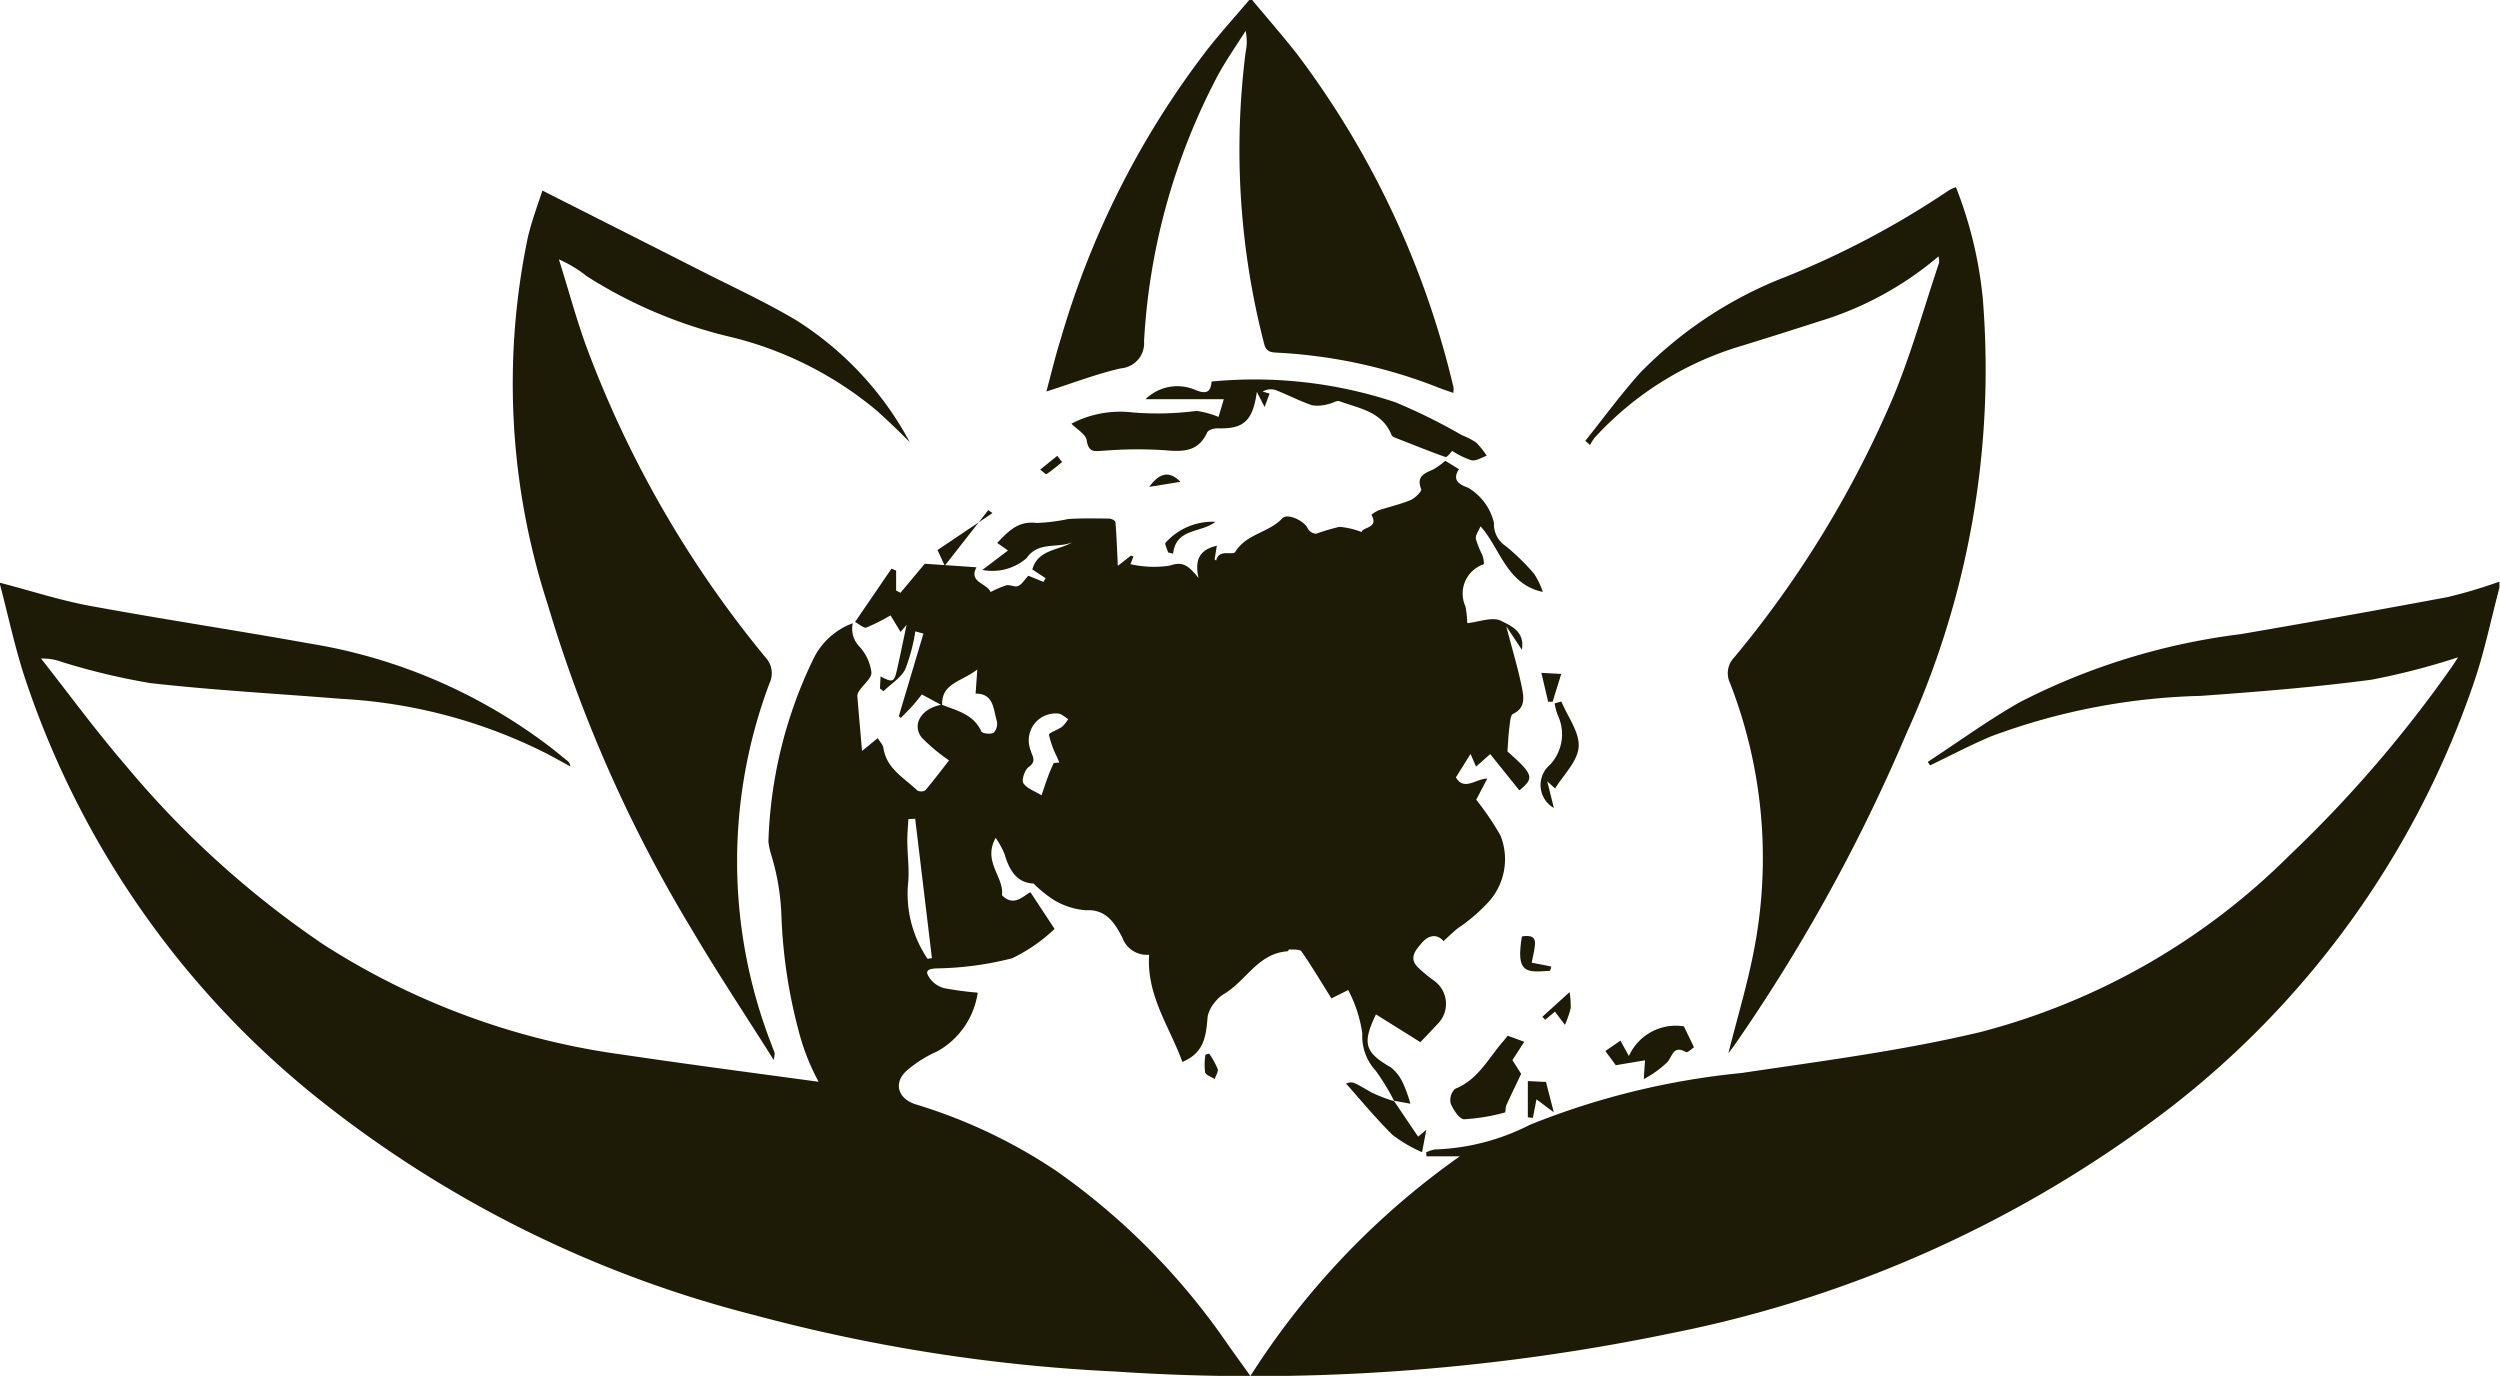
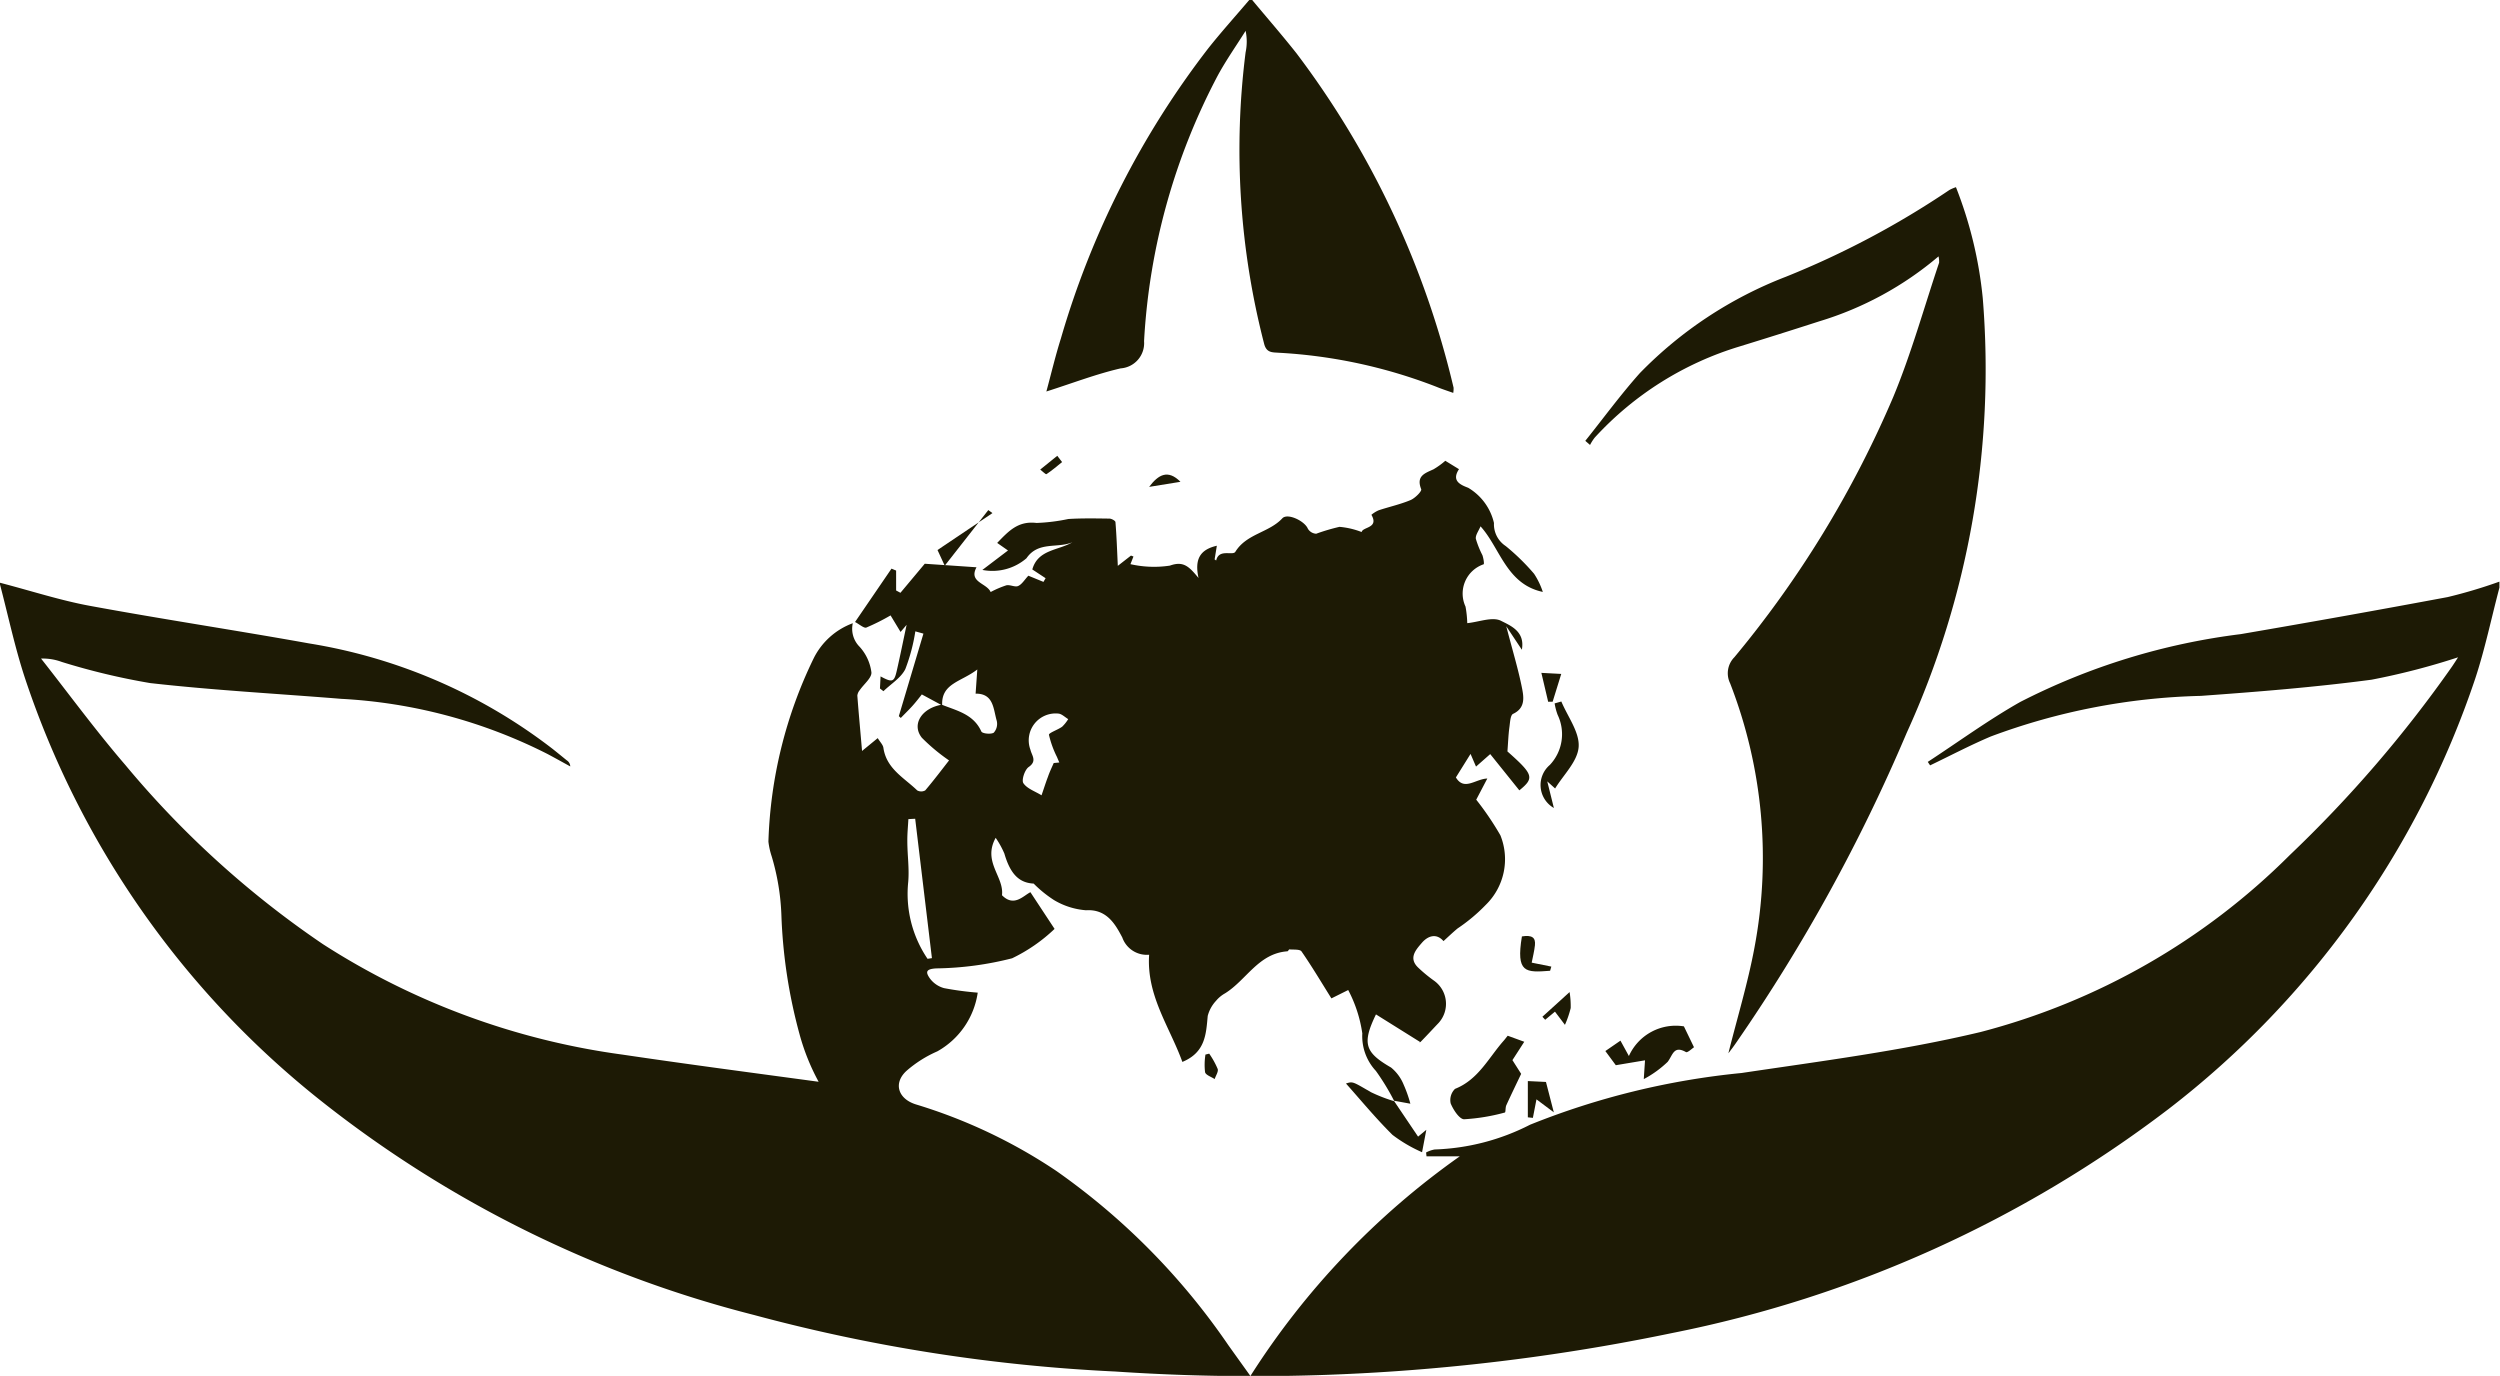
<svg xmlns="http://www.w3.org/2000/svg" width="82.751" height="45.542" viewBox="0 0 82.751 45.542">
  <defs>
    <style>.a{fill:#1d1a05;}</style>
  </defs>
  <path class="a" d="M52.5,139.012l1.207-1.767.153.064v.659l.143.077.805-.962,1.713.117c-.27.5.34.52.468.82a3.149,3.149,0,0,1,.517-.222c.123-.03.287.069.393.022.126-.056.211-.206.338-.341l.5.205.071-.122-.44-.29c.187-.664.859-.623,1.327-.9-.5.211-1.13-.04-1.52.529a1.729,1.729,0,0,1-1.46.387l.848-.644-.358-.25c.372-.383.686-.736,1.3-.661a6.1,6.1,0,0,0,1.056-.131c.452-.028.906-.019,1.359-.013.071,0,.2.072.2.118.037.453.053.908.078,1.446l.436-.34.082.031-.1.253a3.509,3.509,0,0,0,1.306.048c.451-.162.634.03.948.41-.135-.617.043-.938.606-1.068l-.074.453.052.035c.09-.4.549-.148.635-.288.369-.6,1.113-.631,1.554-1.107.171-.185.737.086.844.34a.341.341,0,0,0,.278.17,6.46,6.46,0,0,1,.77-.228,2.617,2.617,0,0,1,.734.172c.033-.175.582-.124.323-.571a.985.985,0,0,1,.243-.15c.35-.116.714-.195,1.052-.337.15-.063.38-.293.353-.361-.173-.437.119-.526.406-.657a2.554,2.554,0,0,0,.392-.283l.453.278c-.253.384.039.515.305.616a1.831,1.831,0,0,1,.853,1.165.862.862,0,0,0,.388.763,7.238,7.238,0,0,1,.94.919,2.524,2.524,0,0,1,.289.6c-1.207-.254-1.415-1.459-2.062-2.171-.06.148-.172.29-.155.412a3.055,3.055,0,0,0,.218.544c.034.1.065.286.04.3a1.024,1.024,0,0,0-.6,1.4,3.533,3.533,0,0,1,.058.549c.387-.039.837-.222,1.119-.077.308.158.8.347.688.956l-.516-.776c.207.8.4,1.426.526,2.069.058.3.1.642-.3.83-.095.045-.1.3-.125.465-.032.244-.04.491-.062.779.862.764.9.878.394,1.288l-.964-1.2-.47.414-.181-.42-.485.778c.274.459.652.047,1.04.037l-.367.7a9.741,9.741,0,0,1,.8,1.18,2.112,2.112,0,0,1-.489,2.306,5.679,5.679,0,0,1-.929.776c-.159.132-.309.276-.466.419-.221-.258-.5-.192-.714.055-.2.232-.462.512-.11.835a4.845,4.845,0,0,0,.507.417.94.94,0,0,1,.157,1.4c-.2.21-.395.423-.6.631-.032.033-.085.046-.007.006L69.743,152c-.468.968-.365,1.259.5,1.759a1.422,1.422,0,0,1,.417.568,4.326,4.326,0,0,1,.222.629l-.549-.1.015.014a7.741,7.741,0,0,0-.608-1,1.684,1.684,0,0,1-.449-1.24,4.442,4.442,0,0,0-.467-1.437l-.556.277c-.346-.552-.65-1.065-.989-1.554-.054-.078-.263-.054-.4-.068-.02,0-.044.062-.069.064-.955.068-1.357.953-2.061,1.39a1.053,1.053,0,0,0-.3.249,1.155,1.155,0,0,0-.275.5c-.055.6-.075,1.206-.839,1.522-.419-1.161-1.192-2.194-1.1-3.548a.861.861,0,0,1-.889-.572c-.218-.409-.5-.945-1.2-.9a2.421,2.421,0,0,1-1.058-.336,3.97,3.97,0,0,1-.675-.547c-.47-.024-.769-.3-.97-.994a3.007,3.007,0,0,0-.288-.521c-.44.8.285,1.284.209,1.9.394.4.7.023.941-.1l.8,1.215a5.45,5.45,0,0,1-1.407.973,10.662,10.662,0,0,1-2.5.334c-.36.018-.366.123-.223.329a.868.868,0,0,0,.473.325,10.41,10.41,0,0,0,1.113.149,2.663,2.663,0,0,1-1.339,1.944,3.942,3.942,0,0,0-1.019.645c-.444.407-.28.926.311,1.11a17.423,17.423,0,0,1,4.654,2.206,22.621,22.621,0,0,1,5.687,5.762c.227.318.455.635.732,1.022a25.881,25.881,0,0,1,6.929-7.27h-1.1l-.014-.128a.931.931,0,0,1,.286-.1,7.44,7.44,0,0,0,3.155-.819,25.364,25.364,0,0,1,7-1.712c2.646-.395,5.313-.736,7.91-1.356a22.5,22.5,0,0,0,10.239-5.859,41.465,41.465,0,0,0,5.369-6.238c.068-.1.132-.2.2-.307a23.336,23.336,0,0,1-2.862.741c-1.875.249-3.765.4-5.652.536a21.293,21.293,0,0,0-6.951,1.343c-.683.289-1.341.636-2.011.957l-.077-.115c1.018-.665,2-1.383,3.059-1.983a21.916,21.916,0,0,1,7.3-2.246q3.428-.587,6.848-1.226a16.56,16.56,0,0,0,1.715-.512v.2c-.265,1-.476,2.025-.8,3.007a30.022,30.022,0,0,1-10.157,14.254,39.889,39.889,0,0,1-16.421,7.41,68.03,68.03,0,0,1-18.436,1.275,56.143,56.143,0,0,1-11.962-1.872,38.247,38.247,0,0,1-14.389-7.134,29.866,29.866,0,0,1-9.741-13.948c-.334-1.013-.554-2.064-.842-3.159,1.063.277,2.016.589,2.993.769,2.415.445,4.845.811,7.263,1.245a17.835,17.835,0,0,1,8.044,3.484c.161.127.319.257.478.386a.246.246,0,0,1,.114.2c-.252-.138-.5-.277-.756-.413a17.079,17.079,0,0,0-6.824-1.824c-2.109-.171-4.225-.284-6.326-.522a22.473,22.473,0,0,1-2.926-.7,1.8,1.8,0,0,0-.685-.111c.927,1.177,1.813,2.389,2.79,3.523a31.44,31.44,0,0,0,6.54,5.93,24.348,24.348,0,0,0,9.908,3.655c2.141.318,4.287.6,6.5.9a7.28,7.28,0,0,1-.633-1.578,17.166,17.166,0,0,1-.6-3.952,7.731,7.731,0,0,0-.322-1.935,2.409,2.409,0,0,1-.107-.482,14.88,14.88,0,0,1,1.493-6.059,2.352,2.352,0,0,1,1.3-1.172.842.842,0,0,0,.226.78,1.556,1.556,0,0,1,.39.844c.017.183-.25.391-.385.59a.34.34,0,0,0-.081.181c.044.586.1,1.171.156,1.833l.519-.425c.079.13.174.221.188.322.1.692.685.989,1.118,1.408a.273.273,0,0,0,.267,0c.293-.346.567-.709.788-.992a6.216,6.216,0,0,1-.9-.75c-.35-.439-.006-.982.66-1.094.5.2,1.05.312,1.309.887.031.069.311.1.41.04a.436.436,0,0,0,.1-.393c-.115-.394-.1-.907-.7-.9l.056-.8c-.528.411-1.2.455-1.162,1.19l-.674-.364c-.079.1-.189.244-.31.379s-.257.264-.386.4l-.065-.06.814-2.732-.268-.075a6.039,6.039,0,0,1-.331,1.249c-.145.292-.477.491-.725.732l-.115-.09.02-.4c.388.21.45.191.535-.182.116-.507.219-1.017.327-1.525l-.2.236-.331-.548a7.032,7.032,0,0,1-.808.405C52.788,139.219,52.626,139.074,52.5,139.012Zm6.581,4.667.181-.017c-.026-.061-.053-.122-.078-.183a3.272,3.272,0,0,1-.265-.732c-.009-.067.293-.165.437-.27a1.231,1.231,0,0,0,.2-.251c-.108-.064-.213-.174-.325-.183a.89.89,0,0,0-.924,1.2c.041.186.229.369-.059.568-.131.091-.244.436-.175.537.124.183.391.269.6.4.07-.2.136-.412.213-.614C58.941,143.974,59.012,143.828,59.077,143.679ZM54.9,150.16l.145-.022-.554-4.614-.225.012c-.013.244-.038.488-.035.731,0,.448.068.9.03,1.344A3.832,3.832,0,0,0,54.9,150.16Z" transform="translate(-24.198 -118.423)" />
  <path class="a" d="M368.449-14.94c.489.587.992,1.165,1.466,1.764a29.578,29.578,0,0,1,5.2,11.068.841.841,0,0,1-.011.173c-.194-.069-.376-.127-.552-.2a16.922,16.922,0,0,0-5.226-1.129c-.219-.015-.41.005-.485-.31a25.63,25.63,0,0,1-.61-9.635,1.7,1.7,0,0,0,0-.71c-.307.49-.642.965-.918,1.472a21.318,21.318,0,0,0-2.443,8.8.836.836,0,0,1-.773.9c-.81.187-1.593.49-2.461.766.163-.6.3-1.183.481-1.756A28.871,28.871,0,0,1,367-13.346c.433-.545.9-1.063,1.351-1.594Z" transform="translate(-327.001 14.94)" />
-   <path class="a" d="M197.98,75.288c-.956-1.518-1.882-2.908-2.727-4.346A46.123,46.123,0,0,1,190.5,60.211a23.68,23.68,0,0,1-.654-12.17c.134-.558.341-1.1.477-1.53,1.754.887,3.485,1.76,5.214,2.638,1.064.541,2.152,1.041,3.177,1.647a10.808,10.808,0,0,1,3.769,4.041c-.166-.164-.33-.331-.5-.492-.185-.177-.373-.351-.561-.524a11.926,11.926,0,0,0-4.84-2.458,15.517,15.517,0,0,1-4.788-2.016,4.142,4.142,0,0,0-.924-.558c.3.948.556,1.907.892,2.841a35.739,35.739,0,0,0,5.943,10.329.769.769,0,0,1,.136.861,16.729,16.729,0,0,0,.064,11.954c.036.1.073.19.108.286A1.453,1.453,0,0,1,197.98,75.288Z" transform="translate(-172.37 -40.203)" />
  <path class="a" d="M540.1,74.086c.292-1.168.645-2.323.864-3.5a15.971,15.971,0,0,0-.806-8.746.754.754,0,0,1,.14-.863,34.8,34.8,0,0,0,5.259-8.614c.6-1.444,1.019-2.96,1.518-4.445a.716.716,0,0,0-.019-.21,11.012,11.012,0,0,1-3.953,2.152q-1.314.425-2.635.831a10.7,10.7,0,0,0-4.793,3.017,1.558,1.558,0,0,0-.154.242l-.157-.136c.6-.749,1.167-1.526,1.805-2.241A13.545,13.545,0,0,1,542,48.384a28.95,28.95,0,0,0,5.414-2.872,1.262,1.262,0,0,1,.219-.094,13.664,13.664,0,0,1,.887,3.671A29,29,0,0,1,546,63.485a57.356,57.356,0,0,1-5.637,10.243C540.279,73.853,540.186,73.973,540.1,74.086Z" transform="translate(-482.89 -39.222)" />
-   <path class="a" d="M374.267,107.57a14.79,14.79,0,0,1,6.077.683,18.862,18.862,0,0,1,2.212,1.094,2.385,2.385,0,0,1,.473.244,2.643,2.643,0,0,1,.347.436c-.167.056-.349.18-.5.15a2.717,2.717,0,0,1-.641-.309c-.058.054-.172.217-.223.2-.529-.184-1.049-.4-1.569-.6-.079-.031-.192-.065-.216-.127-.313-.779-1.068-.878-1.724-1.119-.093-.034-.23.069-.35.088a1.269,1.269,0,0,1-.55.048c-.411-.138-.8-.344-1.2-.5a.52.52,0,0,0-.443.044l.228.067-.164.443-.257-.5c-.135.982-.453,1.237-1.309,1.206-.114,0-.3.056-.336.138-.291.642-.8.643-1.4.588a13.857,13.857,0,0,0-2.023.016c-.3.017-.5.075-.564-.346-.029-.2-.326-.363-.507-.548a3.486,3.486,0,0,1,2.04-.372,10.077,10.077,0,0,0,2.107-.052,2.966,2.966,0,0,1,.724.2l.174-.587h-2.59a1.5,1.5,0,0,1,1.664-.3C374.092,107.993,374.243,107.924,374.267,107.57Z" transform="translate(-334.165 -94.941)" />
  <path class="a" d="M493.714,319.011l.548.2-.392.608.289.454c-.163.343-.332.69-.492,1.041-.034.075-.017.233-.048.239a6.53,6.53,0,0,1-1.347.223c-.155,0-.361-.314-.446-.525a.517.517,0,0,1,.144-.481c.775-.307,1.113-1.034,1.616-1.6C493.631,319.117,493.671,319.063,493.714,319.011Z" transform="translate(-443.808 -284.728)" />
  <path class="a" d="M543.1,317.742c.017-.269.027-.412.041-.622l-.967.162-.346-.469.5-.344.279.509a1.7,1.7,0,0,1,1.821-.982l.334.692c-.06.038-.214.188-.266.159-.408-.23-.434.1-.606.324A3.54,3.54,0,0,1,543.1,317.742Z" transform="translate(-488.69 -282.023)" />
  <path class="a" d="M459.77,334.667l.8,1.186.273-.226-.141.742a4.78,4.78,0,0,1-.979-.574c-.561-.555-1.064-1.168-1.54-1.7.231-.075.223-.062.828.287a5.17,5.17,0,0,0,.774.3Z" transform="translate(-413.631 -298.23)" />
  <path class="a" d="M521.615,211.25c.209.5.606,1.017.573,1.5s-.5.922-.779,1.379l-.26-.235.219.881a.875.875,0,0,1-.133-1.426,1.482,1.482,0,0,0,.258-1.656,1.973,1.973,0,0,1-.1-.38Z" transform="translate(-469.934 -188.03)" />
  <path class="a" d="M326.7,151.332l-.239-.519,1.818-1.222-.137-.1Z" transform="translate(-295.429 -132.607)" />
  <path class="a" d="M517.679,334.682l-.574-.43-.119.613-.167-.018v-1.2l.6.029Z" transform="translate(-466.247 -297.863)" />
  <path class="a" d="M515.332,288c-.813.062-1.134.078-.933-1.137.329-.052.459.031.431.293-.022.2-.073.4-.107.575l.65.131Z" transform="translate(-464.023 -255.867)" />
-   <path class="a" d="M400.022,154.259c-.031-.111-.124-.286-.085-.322a2.077,2.077,0,0,1,1.65-.693c-.47.377-1.307.2-1.4,1.055Z" transform="translate(-361.356 -135.972)" />
  <path class="a" d="M522.26,305.994l-.33-.437-.324.269-.092-.1.9-.817a2.92,2.92,0,0,1,.037.528A3.29,3.29,0,0,1,522.26,305.994Z" transform="translate(-470.46 -272.071)" />
  <path class="a" d="M521.411,202.967l-.225-.957.658.035-.285.92Z" transform="translate(-470.166 -179.738)" />
  <path class="a" d="M394.72,138.488c.308-.41.623-.585,1.037-.168Z" transform="translate(-356.683 -122.372)" />
  <path class="a" d="M412.693,324.792a2.741,2.741,0,0,1,.281.507c.029.091-.065.222-.1.335-.111-.075-.295-.132-.318-.229a2.128,2.128,0,0,1,.013-.582Z" transform="translate(-372.668 -289.916)" />
  <path class="a" d="M360.33,132.229c-.171.136-.336.281-.518.4-.025.016-.135-.1-.206-.152l.564-.456Z" transform="translate(-325.174 -116.934)" />
</svg>